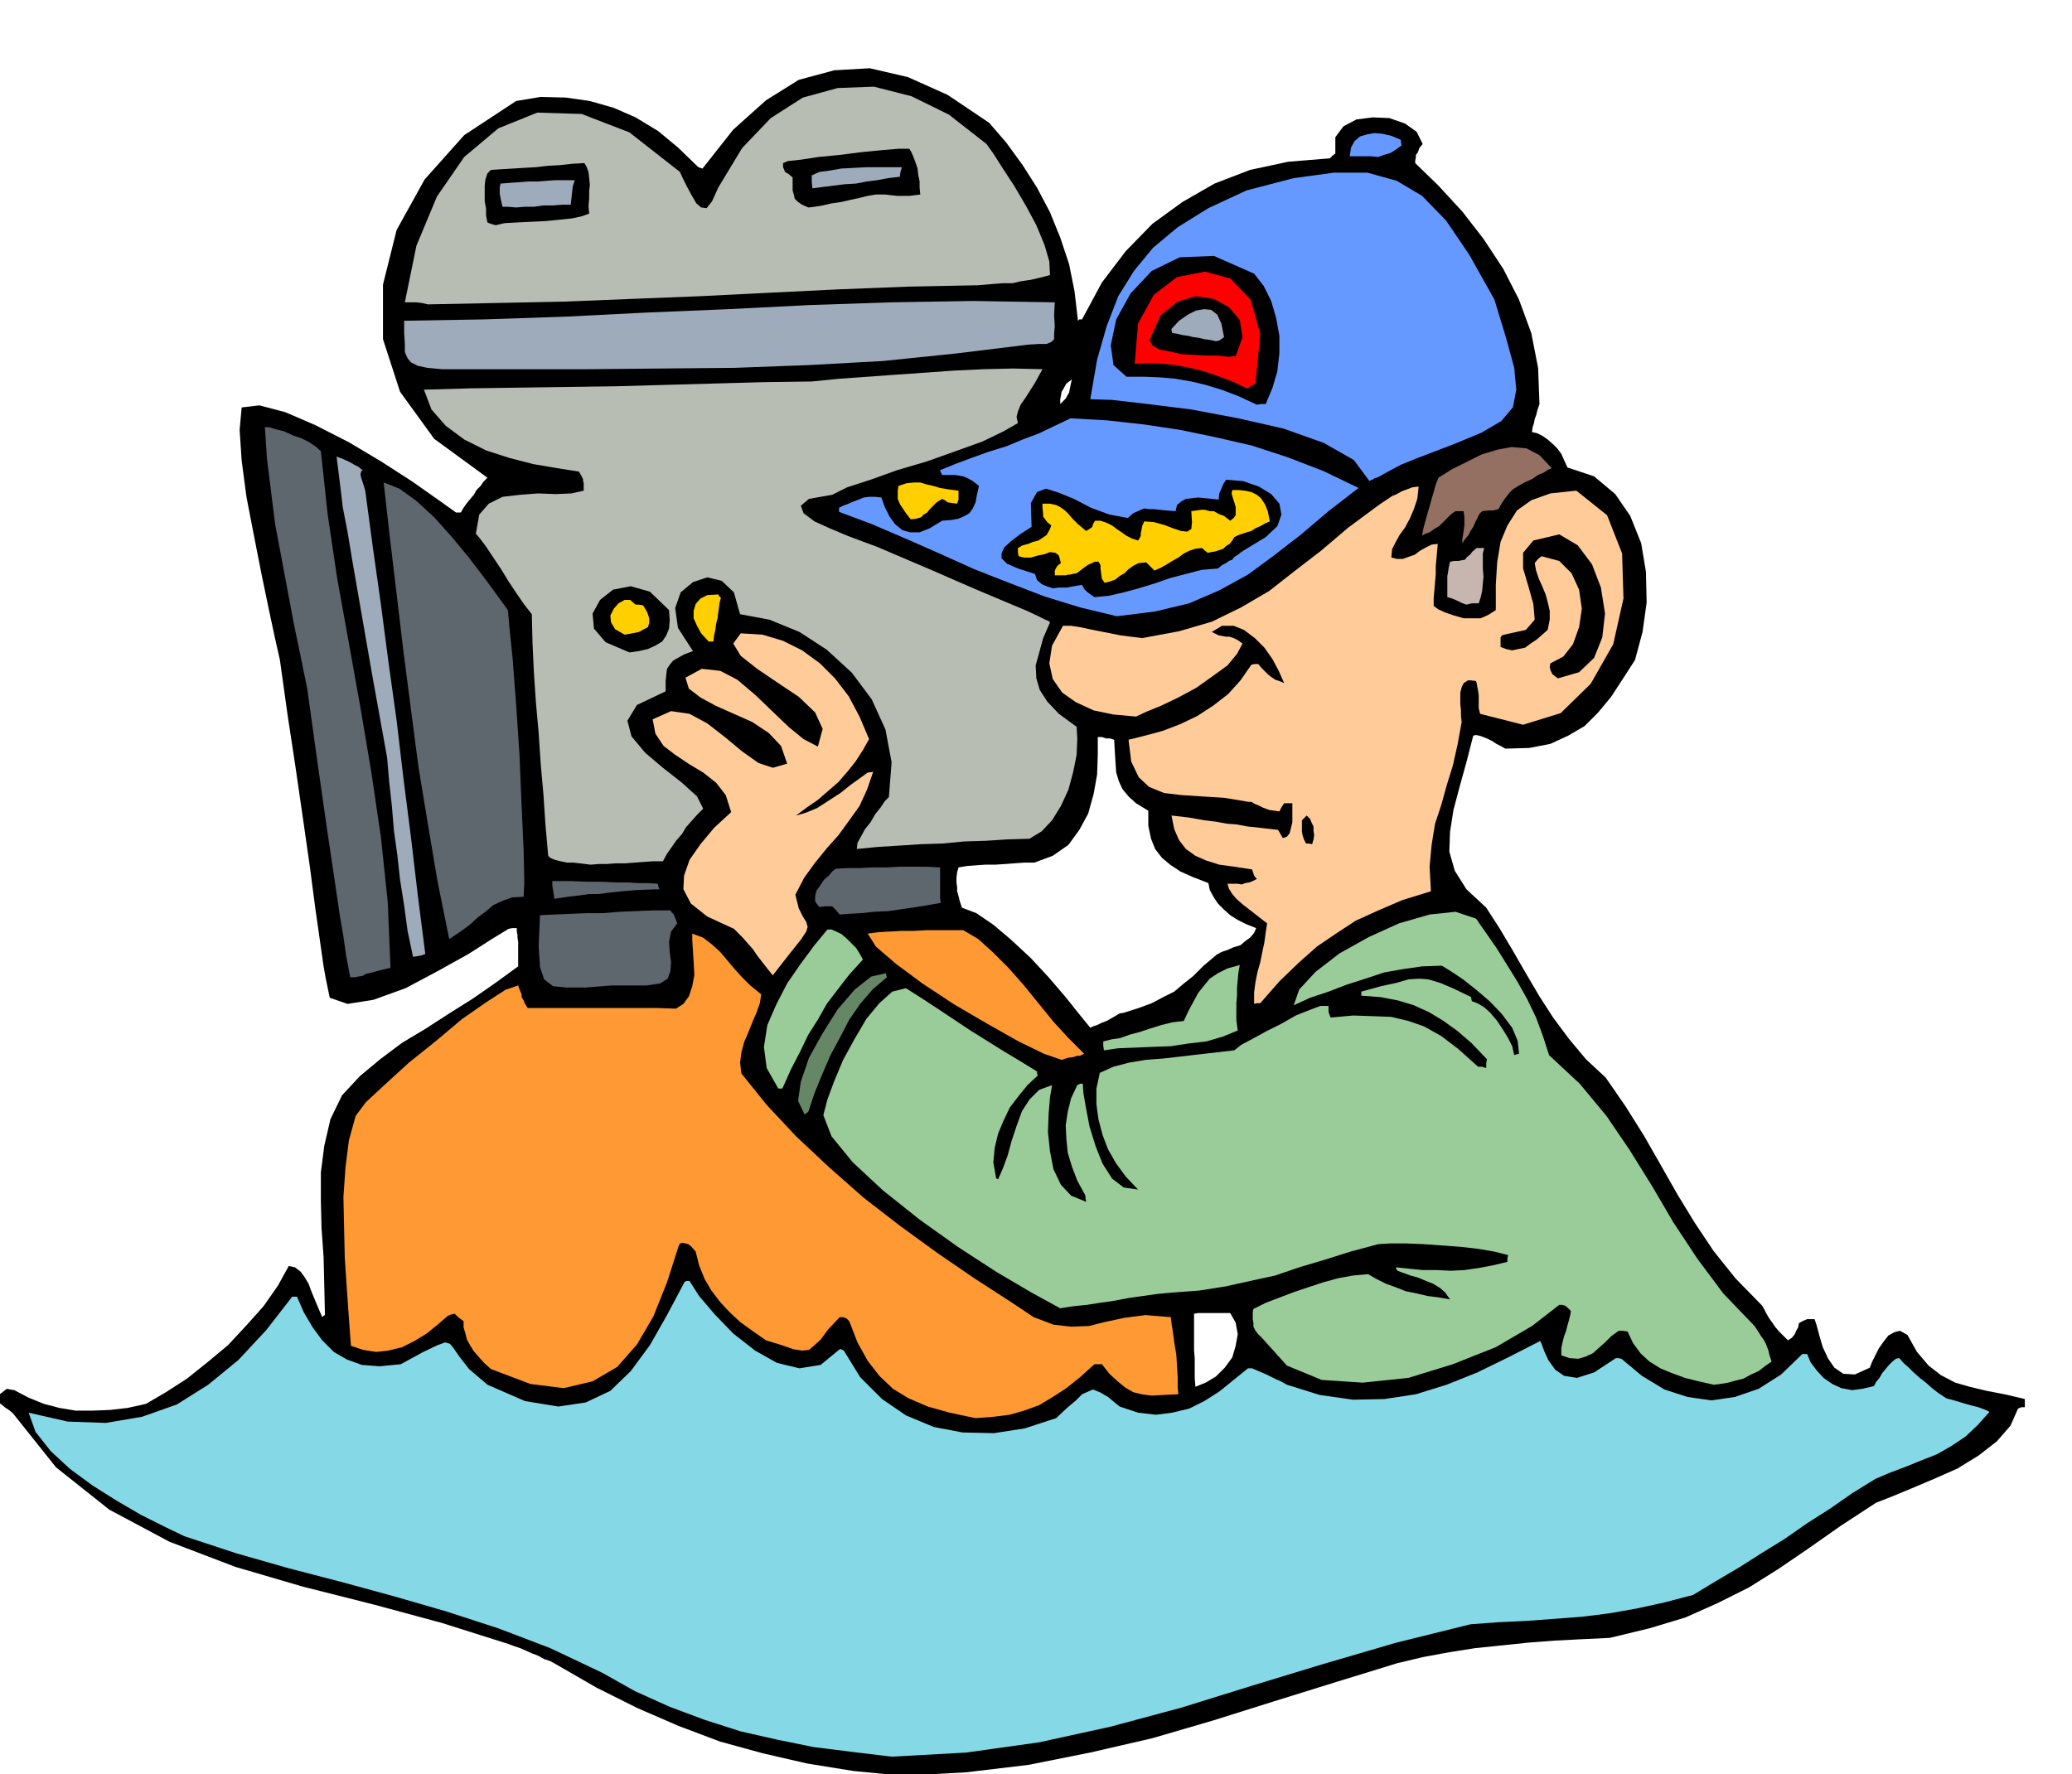
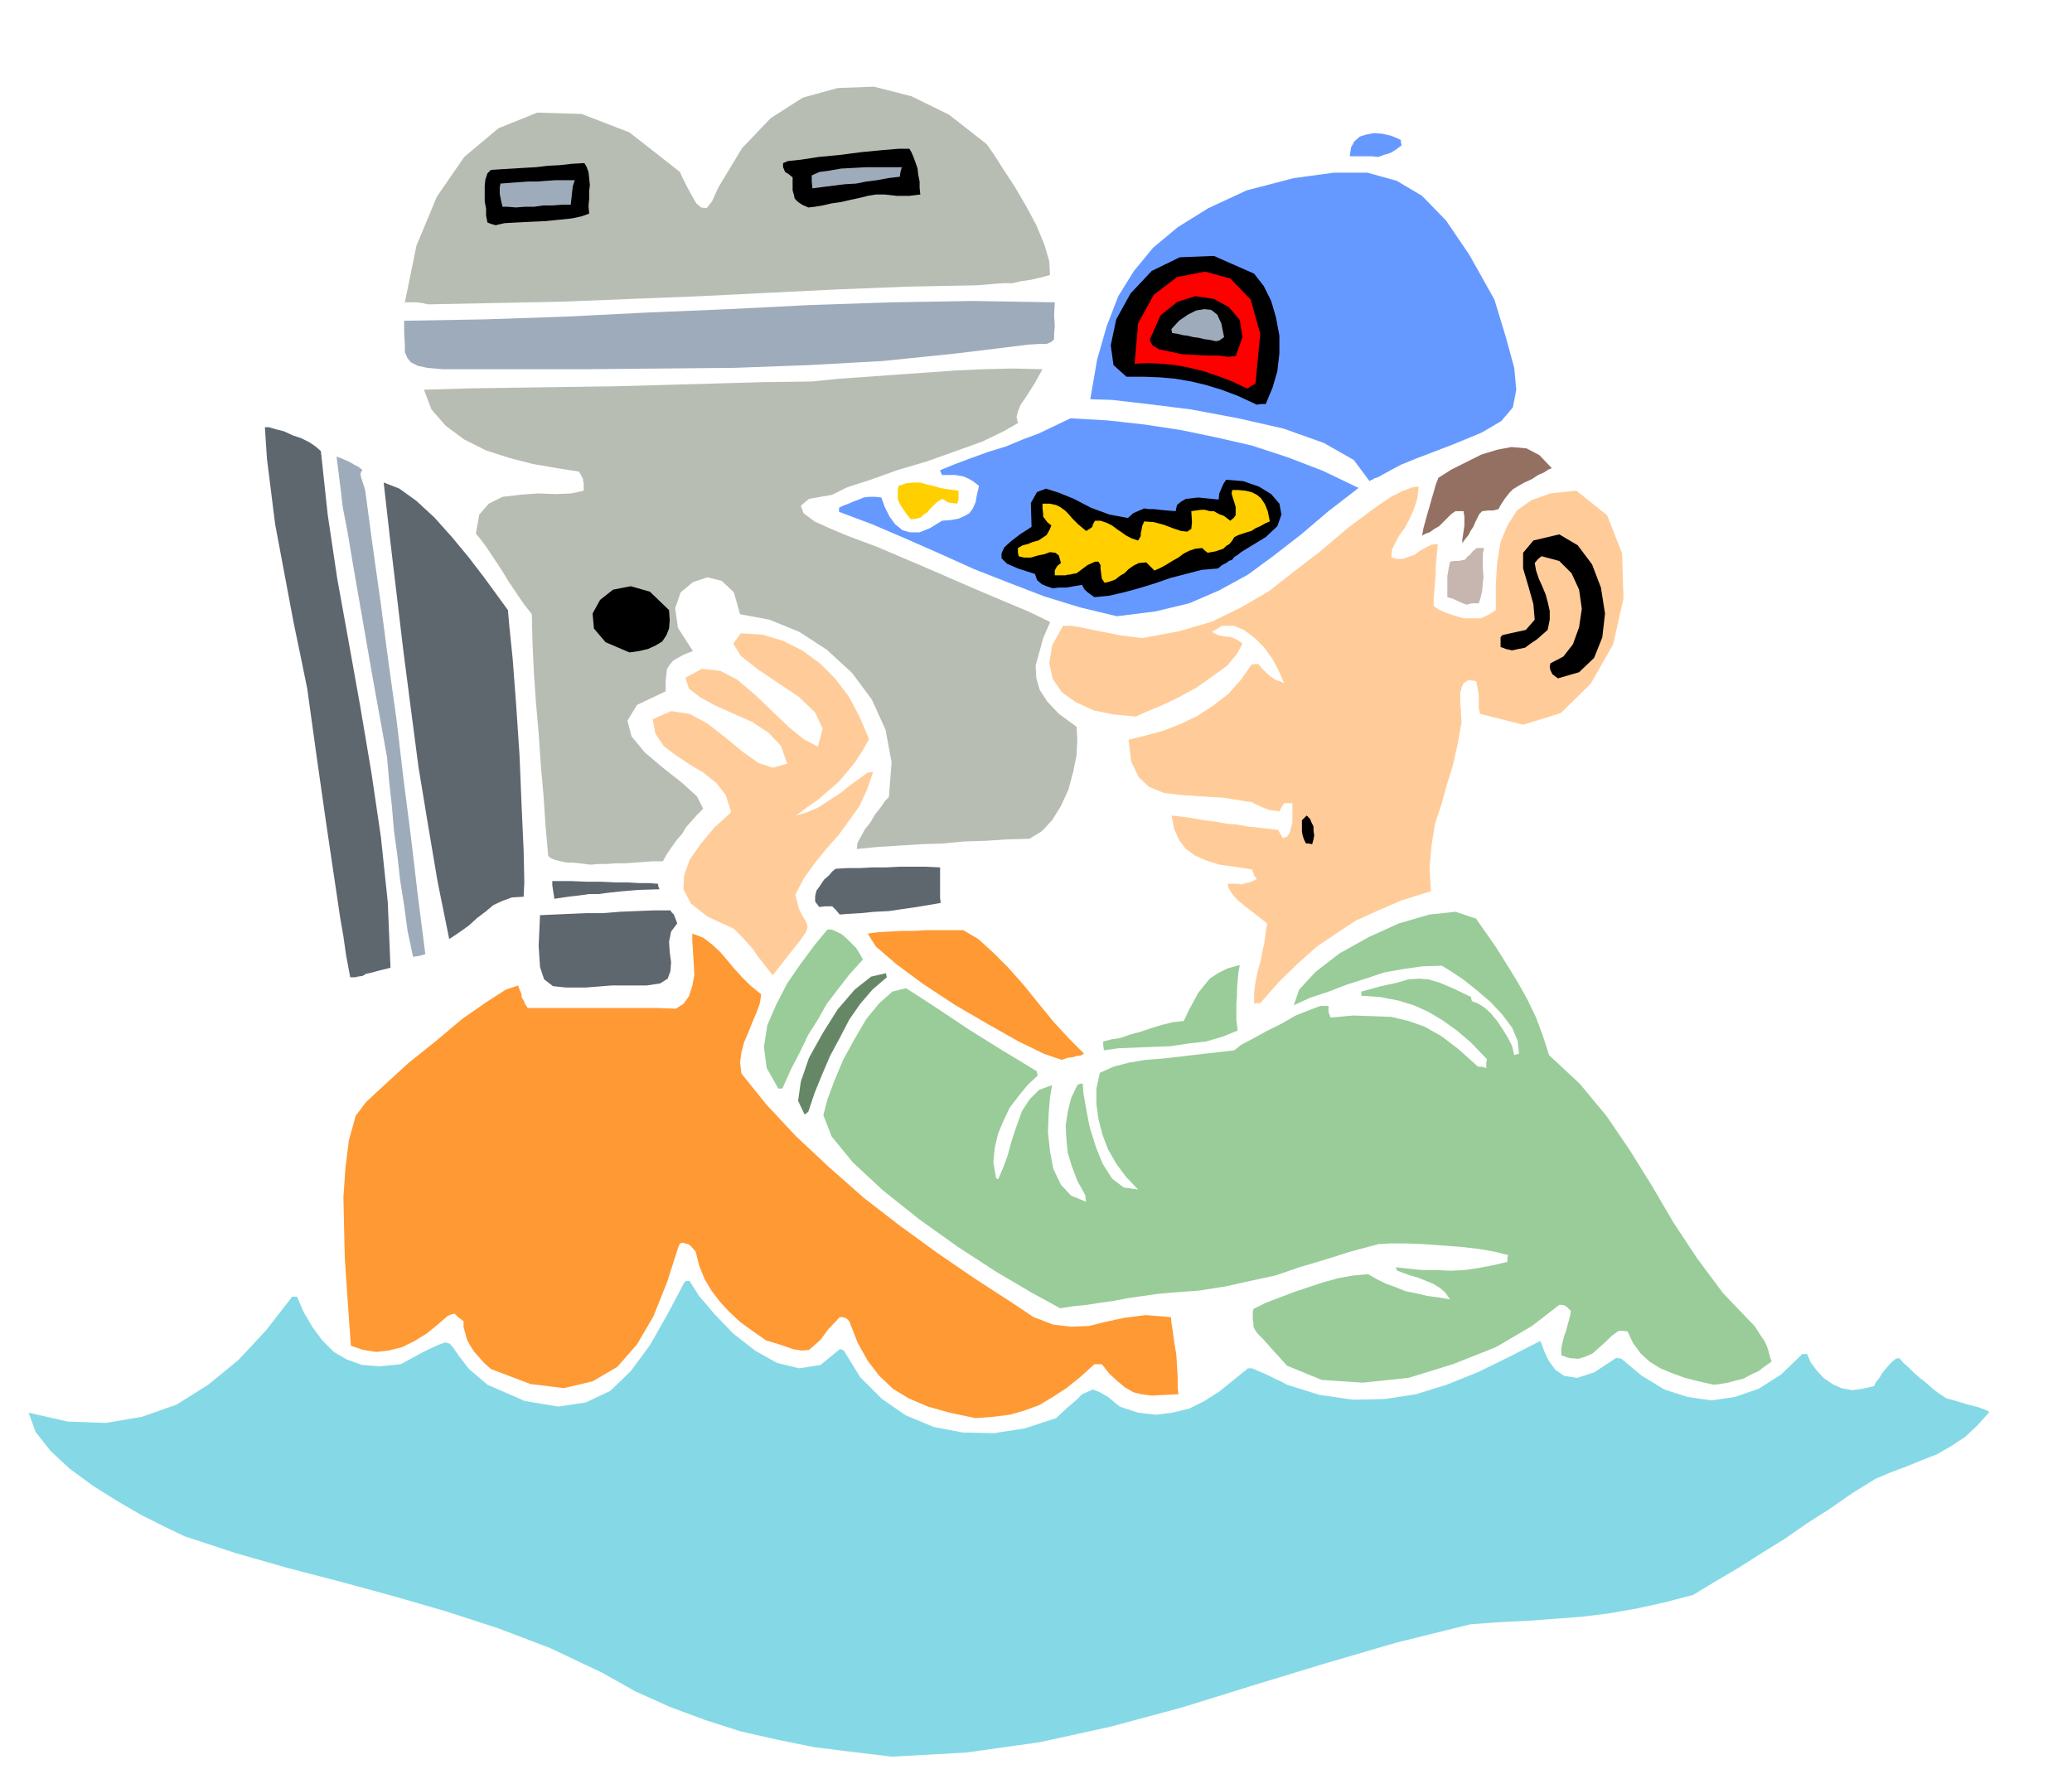
<svg xmlns="http://www.w3.org/2000/svg" width="490.455" height="420.119" fill-rule="evenodd" stroke-linecap="round" preserveAspectRatio="none" viewBox="0 0 3035 2600">
  <style>.brush1{fill:#000}.pen1{stroke:none}.brush3{fill:#f93}.brush4{fill:#9c9}.brush6{fill:#fc9}.brush7{fill:#5e666e}.brush8{fill:#9eabba}.brush9{fill:#b8bdb3}.brush10{fill:#ffcf00}.brush11{fill:#69f}</style>
-   <path d="m1322 2602-72-7-68-11-65-15-62-17-61-23-60-26-60-30-59-34-9-5-9-3-9-5-8-3-9-4-9-4-9-3-8-3-98-31-100-27-103-26-99-29-97-37-88-47-78-62-63-79-6-5-6-4-6-5-6-3-3-4v-4l9-4 9-7 5 1 6 1 21 11 22 9 23 6 24 4h24l26-1 26-3 27-6 29-17 31-20 30-24 30-25 27-29 25-28 21-30 16-29 9 2 8 6 6 8 6 10 4 11 5 12 5 12 6 14 2-2 2-1-1-43-1-42-3-42-1-40v-42l5-39 9-39 17-35 26-28 30-25 32-24 35-21 34-22 35-22 33-23 33-24v-36l-1-6v-4l-1-5v-5h-7l-5 1-23 14-36 23-45 25-47 25-47 17-38 6-26-9-6-29-3-17-5-35-7-49-8-61-10-70-11-76-12-79-11-79-7-31-9-42-11-53-11-56-11-57-7-53-3-45 3-33 26-3 38 10 44 19 49 25 47 28 45 29 37 26 28 20h7l4-7 5-7 5-6 5-6 4-7 6-6 4-6 6-6-78-57-50-69-25-77v-80l20-80 41-74 58-65 76-50 36-6 37 1 35 5 35 10 32 14 33 20 29 24 30 29 3 1 3 1 45-57 48-43 48-30 52-14 52-3 56 13 58 26 61 41 25 29 24 33 21 33 19 36 15 37 13 39 8 40 5 43 2-2h4l29-54 35-46 39-40 44-32 47-27 52-20 56-12 61-5 4-4 4-3v-24l12-16 19-10 24-3 24 1 23 8 17 12 9 18-5 6-2 6-3 4v4l-1 4v4l34 33 35 38 31 40 29 44 23 45 18 49 10 51 2 53-3 9-2 8-2 5-1 6-2 6-1 7 8 2 8 4 7 5 8 7 6 6 6 8 4 9 5 11 39 13 31 26 22 32 16 40 7 42 1 45-6 43-11 41-18 28-17 26-19 23-20 20-24 14-26 12-31 6-35 1-7-4-6-3-6-4-6-3-7-3-6-2-5-1-4 1-10 39-10 36-9 34-5 32-1 29 8 28 17 27 29 27 20 31 19 32 19 33 20 34 20 31 23 31 25 30 29 27 29 42 27 43 24 42 25 44 25 41 28 42 32 40 39 40 3 5 3 6 4 7 5 7 4 6 6 7 6 6 7 7 6-4 4-5 2-5 3-5 1-6 5-3 7-3h11l3 9 4 15 5 17 8 17 9 13 13 9 17 1 22-10 3-8 5-10 5-10 7-10 7-9 9-5 8-2 11 6 14 25 17 20 18 14 21 11 21 6 25 6 26 5 30 7v12h-5l-5 2-11 25-20 23-27 21-31 19-34 15-33 14-29 12-23 9-52 34-47 33-44 30-43 27-46 23-47 21-53 16-58 14-42 2-39 2-39 3-38 4-39 4-38 6-38 7-38 9-91 28-90 28-89 28-89 26-91 21-90 18-92 11-93 5zm429-570 15-6 15-9 13-13 11-15 5-17 3-17-3-17-8-14h-47l-6 1v54l1 11v29l1 13zM1553 592l8-8 5-9 2-10 2-9-8 6-5 9-2 3-1 6-1 5v7zm44 914 4-2 6-2 6-3 8-3 7-4 7-4 5-3 6-1 22-7 19-7 17-9 16-8 13-11 15-12 15-15 19-16 7-4 9-3 9-4 10-3 7-6 7-5 6-7 3-7-15-6-12-6-11-7-9-8-9-9-6-9-6-11-2-10-23-9-18-8-15-10-12-10-10-13-6-15-4-19v-22l-18-11-11-10-9-11-5-11-4-13-1-14-1-16-1-18-6-2h-6l-6-2h-6v26l-1 29-5 28-8 29-13 24-16 22-23 16-27 10h-15l-14 1-14 1-14 1h-15l-14 1-13 1-12 2-2 7-1 8v7l1 7v6l2 7 2 8 3 9 21 8 25 17 26 22 29 27 26 28 24 28 20 25 17 21z" class="pen1 brush1" />
  <path d="m1306 2574-58-7-56-7-54-11-53-12-53-17-51-19-51-23-48-27-76-36-76-29-77-25-76-22-77-21-77-20-77-22-76-25-29-14-34-17-36-21-35-22-34-25-28-26-22-28-10-28 57 13 56 2 53-9 51-18 46-29 44-36 41-44 38-49h7l10 23 13 22 14 19 17 17 19 11 22 8 26 2 31-3 33-18 21-10 11-4 7 2 5 6 9 13 14 18 27 23 55 24 49 8 40-6 36-17 30-29 28-38 25-44 26-49 3-1h4l14 22 23 27 27 28 32 25 32 18 33 8 31-5 28-23h2l4 2 24 39 32 32 35 24 41 17 42 8 46 1 45-7 46-15 16-15 13-11 9-9 9-4 7-3 10 4 12 7 17 14 27 9 26 3 24-3 25-6 22-11 22-14 21-17 21-17h6l7 3 7 3 7 3 6 3 8 4 7 3 9 5 48 15 49 7 46-1 46-7 45-14 45-18 45-22 47-24 2 4 4 11 6 13 10 14 13 9 19 3 25-8 32-21h3l5 1 30 25 33 20 34 11 35 5 34-5 35-12 33-21 31-30h7l5 12 9 12 10 11 13 9 13 6 16 3 15-2 17-4 3-6 5-6 4-7 5-6 5-6 5-5 5-4 5-1 6 7 8 7 7 7 9 8 9 7 9 8 9 7 12 8 8 2 10 3 10 3 11 3 8 2 8 3 5 2 3 2-17 19-18 17-21 14-21 12-23 9-22 9-24 9-21 9-34 21-33 23-33 21-33 23-34 21-33 21-34 20-33 20-42 11-41 9-40 7-40 5-40 3-40 3-42 2-41 3-109 27-106 31-105 32-103 32-104 28-105 23-107 15-109 6z" class="pen1" style="fill:#85d9e6" />
  <path d="m1429 2078-38-8-32-9-28-12-23-14-20-19-17-22-15-27-12-31-4-4-2-1-4-1h-4l-17 18-11 15-10 9-7 6-10 1-13-2-17-6-23-7-20-14-18-13-16-15-13-14-13-17-10-17-8-20-5-20-7-8-4-3-4-1-4-1-4 1-2 4-17 53-20 50-24 41-29 33-36 21-42 10-49-6-58-22-10-9-8-9-7-8-5-8-5-9-2-8-3-10v-9l-8-6-5-5-5 1-5 2-15 13-16 13-18 11-18 9-20 5-18 2-19-3-18-6-3-41-3-43-3-45-1-44-1-45 3-43 5-40 10-36 15-20 28-26 35-32 40-32 38-32 36-25 28-18 18-6 2 6 3 7v4l3 5 2 5 4 6h189l28 1 11-7 8-11 5-15 3-16-1-19-1-17-1-15v-10l16 6 13 10 12 11 11 13 10 12 11 12 12 12 16 13-2 13-5 14-6 14-6 15-6 14-4 15-2 15 2 16 37 46 43 46 48 45 51 45 53 41 55 40 54 37 54 35 33 22 29 11 26 3 26-1 24-6 28-6 31-4 37 3 1 9 2 13 2 15 3 18 1 16 1 17v14l1 11-21 1-18 1-15-2-12-3-12-7-11-9-12-11-11-14h-11l-21 19-20 16-20 13-20 12-22 8-21 6-24 3-26 2z" class="pen1 brush3" />
  <path d="m2510 2029-22-5-20-5-19-7-17-7-16-10-13-12-11-15-8-17-7-1h-6l-11 8-9 9-9 8-9 8-11 5-10 3-13-1-12-4v-11l2-9 2-8 3-8 2-8 2-7 2-8 1-6-6-6-3-2-4-1h-4l-40 31-53 31-63 25-65 20-67 7-60-4-51-21-36-40-6-6-4-5-3-6v-5l-1-6v-11l1-4 18-9 21-8 21-8 21-7 21-7 22-6 22-4 22-2 12 7 14 7 14 5 15 6 15 3 17 4 16 2 17 3-7-10-8-7-10-6-10-4-12-5-11-3-11-4-8-3-2-3v-2l19 2 20 2h20l21 1 20-1 21-3 21-4 21-5v-5l1-5-20-5-23-4-26-3-27-2-28-2-25-1h-24l-17 1-41 11-38 12-37 11-35 12-37 8-36 8-38 6-40 3-22 2-21 3-21 3-21 4-21 3-19 3-20 2-19 3-42-23-51-30-57-37-56-40-54-43-44-41-31-38-12-31 6-23 10-27 13-31 17-31 17-29 19-23 19-17 20-5 22 14 23 15 24 16 24 16 24 15 24 15 25 15 26 16v2l1 4-15 14-13 16-13 17-9 19-8 19-5 21-2 21 4 23 1 1 2 1 7-16 7-19 6-22 7-21 8-22 11-17 14-14 19-7-3 18-2 24-1 27 3 28 5 26 11 23 15 16 22 9-1-5v-4l-12-22-8-21-6-20-2-20-1-20 3-20 5-20 9-19 4-2h4l1 14 4 23 5 26 9 29 10 25 14 22 17 13 21 3-18-19-14-19-12-21-8-21-6-23-3-22v-23l5-23 20-9 23-6 24-4 26-2 26-3 26-3 26-3 26-3 10-8 17-9 20-11 22-11 21-12 20-8 16-6h12v9l3 8 33-3 30 1 26 1 25 6 23 8 25 14 25 19 29 26h6l6 2v-7l1-6-23-24-21-18-21-15-20-12-22-10-23-7-26-5-28-2v-6l29-8 23-5 17-5 16-1 13 1 17 5 19 8 27 13v2l1 4 8 3 10 6 9 8 10 12 8 12 8 13 6 12 3 13 3-1 4-1-2-19-8-19-15-20-17-18-21-18-19-15-18-12-13-8-29 1-28 4-28 5-27 9-28 9-26 10-27 9-24 11 8-23 24-26 35-27 43-24 44-20 45-13 38-4 30 10 14 20 16 23 15 24 16 26 14 25 13 27 10 27 9 28 45 42 39 47 34 50 33 53 31 53 35 53 38 51 46 48 2 3 4 6 3 5 5 7 3 6 3 8 2 8 3 9-10 7-9 7-11 5-11 6-12 3-11 3-12 2-9 1z" class="pen1 brush4" />
  <path d="m1178 1632-9-19 4-28 12-35 20-36 22-35 25-29 24-19 22-5v2l1 4-21 18-18 21-16 23-14 27-14 26-12 28-11 27-9 27-5 4-1-1z" class="pen1" style="fill:#668766" />
  <path d="m1140 1595-17-30-4-31 5-32 13-30 16-31 20-29 20-27 19-23h6l7 3 8 4 8 7 6 6 7 7 5 8 5 9-20 22-17 22-16 21-13 23-14 22-12 25-13 25-13 29h-6z" class="pen1 brush4" />
  <path d="m1555 1553-26-9-37-18-46-26-48-28-47-31-39-29-29-25-12-19 15-2 17-1 18-1h18l18-1h54l22 13 22 20 22 22 23 26 21 26 22 27 22 24 23 23-2 1-4 2h-4l-6 2-8 1-9 3z" class="pen1 brush3" />
  <path d="m1617 1539-1-7v-6l12-3 13-2 14-5 15-4 15-5 16-5 16-4 17-2 7-15 7-13 7-13 8-10 9-11 12-8 14-7 18-5-2 11-1 11-1 11v12l-1 11v25l2 15-22 9-24 7-26 3-26 4-27 1-25 1-25 1-21 3z" class="pen1 brush4" />
  <path d="M1837 1471v-17l2-15 3-15 4-14 3-15 3-14 2-15 2-13-9-7-9-7-9-7-9-7-9-8-6-7-5-8-2-7h15l6 1 5-2 6-1 5-2 6-3-4-5-1-3-1-3-1-3-26-4-22-3-19-6-16-7-14-10-10-13-7-16-4-20 26 3 22 4 17 2 16 3 14 1 16 3 19 2 26 3 3 5 4 7 6-2 4-5 2-8 2-8v-28h-12l-4 6-3 6-7-1-7-1-6-2-5-2-6-3-5-2-5-3h-4l-36-6-33-2-30-2-25-3-22-9-15-14-11-23-4-32 24-6 26-7 26-10 25-12 23-15 22-17 18-20 16-23 5-1h5l5 6 9 9 5 4 6 4 6 2 7 3-8-18-9-17-12-17-14-14-16-12-15-6h-17l-15 9 10 5 11 2h5l6 2 6 3 7 5-8 15-14 17-22 16-24 17-26 14-25 12-22 9-15 7-33-3-29-6-26-12-20-14-14-20-5-23 4-26 16-29h12l13 2 14 3 15 3 15 3 15 3 16 2 16 2 54-10 48-14 43-21 41-24 37-29 39-30 40-34 46-34 6-4 6-4 6-4 7-3 7-4 8-3 8-3 9-1-2 18-5 15-6 14-7 13-8 11-6 11-5 10-1 12 8 2h9l8-3 9-3 8-6 9-5 8-4 9-1-1 11-1 11-1 11v12l-1 11-1 12-1 11v12l7 5 11 5 12 4 14 4h25l11-5 11-7v-37l2-33 5-30 10-24 14-22 21-15 28-10 38-4 45 36 22 56 2 66-15 67-33 58-44 43-55 17-63-16-2-8v-19l-1-7-1-5-1-6-1-3-7-1h-5l-6 4-3 6-2 8v17l1 9v8l1 9-6 33-7 31-9 29-8 29-9 27-5 31-3 32 2 36-42 13-35 15-33 15-29 19-28 19-27 24-28 27-28 32h-5l-4 1z" class="pen1 brush6" />
  <path d="M947 1444h-51l-38 3h-29l-19-2-13-10-6-18-2-31 2-45 22-1 23-1 24-1h24l24-2 24-1 25-1h25l2 3 3 3 2 5 3 8-9 12-3 15 1 15 2 15-1 13-4 11-11 7-20 3zm-427-12h-7l-6-32-4-28-5-29-5-34-7-47-9-61-12-84-15-108-10-49-10-48-9-48-9-48-9-48-6-48-6-48-3-46h6l10 3 12 3 13 6 12 4 12 6 9 6 8 7 10 93 14 94 17 94 17 95 16 95 14 95 10 95 4 96-16 4-11 3-9 2-5 3-7 1-4 1z" class="pen1 brush7" />
  <path d="m1131 1428-8-10-7-9-7-9-6-9-8-9-7-8-7-7-6-6-39-18-24-19-11-21 1-20 8-23 16-23 20-24 25-23-8-25-14-18-19-15-20-12-21-14-17-13-12-18-4-21 27-12 27 4 26 14 27 21 24 20 24 17 21 7 21-6-9-26-18-19-24-16-27-12-27-12-22-12-17-13-5-16 24-13 27 3 25 13 26 22 24 23 25 24 22 18 21 11 7-26-11-24-24-23-30-20-31-21-24-19-11-18 11-15 32 2 30 9 28 14 26 19 22 22 20 26 16 30 14 33-9 16-11 17-12 15-13 15-15 13-15 13-16 11-16 12 14-4 17-7 17-11 17-11 15-12 14-10 11-8 8-1-9 26-11 24-15 21-16 22-17 19-17 21-16 22-13 25 5 20 6 12 5 8 2 7-2 7-8 12-16 20-25 32-1-1z" class="pen1 brush6" />
  <path d="m605 1402-8-38-5-37-6-38-4-36-5-36-3-36-4-36-3-35-22-122-16-92-12-69-8-48-7-36-3-26-3-24-3-24 8 3 9 4 4 2 5 3 6 3 6 5-2 2-1 4 1 5 2 6 2 6 2 7 11 82 12 85 11 84 12 86 10 85 11 86 10 85 11 86-3 1-3 1-5 1-7 1z" class="pen1 brush8" />
  <path d="m658 1376-17-84-14-83-14-85-11-84-11-85-10-84-10-84-9-80 23 9 25 18 26 24 26 29 24 29 23 30 19 26 16 22 2 23 5 49 5 66 5 75 3 73 3 66 1 47-1 21-17 1-14 5-13 6-12 10-12 9-12 11-14 10-15 10zm572-36-6-7-5-5h-10l-9 1-6-8v-8l2-8 5-7 6-9 7-6 5-6 5-4 17-1h18l19-1h20l19-1h40l20 1v45l1 7-17 3-18 3-21 3-20 3-21 1-20 2-17 1-14 1zm-418-23-1-7-1-6-1-7v-6h27l24 1h21l21 1h17l17 1h14l14 1v3l2 5-31 1-24 2-19 2-15 2h-14l-14 2-17 2-20 3z" class="pen1 brush7" />
  <path d="m865 1267-8-1-8-1-9-1h-9l-10-2-8-2-7-3-3-3-4-45-3-45-4-45-3-45-4-45-3-44-2-43-1-42-11-14-11-16-12-18-11-18-12-18-10-15-9-12-6-7 5-28 14-16 20-10 26-3 26-2 26 1 23-1 18-4v-11l-1-4v-2l-3-6-3-5-32-5-35-6-35-9-34-11-32-16-27-20-21-24-11-29 69-2 70-1 71-1 72-1 71-2 72-2 71-2 72-1 40-4 42-3 42-3 43-3 42-3 43-2 43-1 43 1-5 9-6 11-7 11-7 11-7 10-4 10-2 8 2 9-21 12-31 15-39 14-42 15-44 13-39 14-34 11-22 11-34 6-12 10 4 11 16 12 22 10 26 11 24 9 19 7 82 35 62 27 45 19 31 13 17 8 10 5 5 2 2 2-10 23-6 22-5 18 1 19 5 17 11 17 17 18 26 19 1 18-1 23-5 25-7 26-11 24-13 21-15 16-18 11-33 1-31 2-32 1-31 3-32 1-31 2-32 2-31 3 1-9 5-9 6-11 8-10 7-12 8-10 6-9 6-6 4-51-9-48-20-44-29-39-37-34-40-26-44-18-43-8-9-32-18-17-21-5-21 7-18 15-8 23 4 29 22 34-13 5-9 5-7 4-5 6-4 6-1 8-1 10v15l-42 20-14 23 6 23 20 24 26 22 28 22 22 20 9 18-9 9-8 9-8 9-6 10-8 9-7 10-7 10-6 11h-15l-13 1-14 1-13 1h-14l-13 1h-12l-12 1z" class="pen1 brush9" />
  <path d="m1913 1236-3-6-2-6-1-6v-16l7-7 2 2 3 3 2 5 3 6v6l1 7-1 6-2 7-5-1h-4zm369-242-8-6-3-6-1-5 1-5 19-10 14-18 9-25 4-27-4-28-11-24-18-18-26-7-5 4-5 6 2 11 4 12 5 11 5 12 3 11 3 13v13l-3 15-8 7-8 7-9 6-8 6-10 2-9 2-9-2-8-3v-14l2-3 3-1 32-7 13-15-2-23-7-25-8-27v-23l15-18 38-9 27 16 21 28 13 34 6 38-4 35-12 30-22 21-31 9zM922 956l-35-15-17-20-2-22 11-20 19-15 26-5 28 8 28 27 1 15-1 12-4 10-6 9-10 6-11 5-13 3-14 2z" class="pen1 brush1" />
-   <path d="m1038 940-11-12-6-11-5-11v-11l3-10 7-8 10-5 16-1 1 2 3 3-2 7-1 8-1 7-1 8-2 8-1 8-2 9-1 9h-7zm-123-10-14-8-6-10-1-10 5-10 7-8 9-5h8l8 7h5l6 1 6 10 3 9v7l-2 6-6 3-7 4-10 2-11 2z" class="pen1 brush10" />
  <path d="m1636 903-54-13-52-16-52-20-51-20-51-23-50-22-49-21-48-18v-6l6-3 8-3 7-3 8-3 7-3 8-1h9l9 1 5 14 7 14 8 11 11 9 11 3h14l15-6 18-11 13-1 11-2 9-4 7-4 5-7 4-9 2-11 3-13-9-7-7-4-7-3-6-1-6-1h-19l-2-4-1-3 22-9 24-9 25-9 26-8 24-10 24-9 23-11 23-11 54 3 54 6 53 8 53 11 52 12 52 17 52 20 52 25-44 34-40 34-40 31-38 28-42 23-44 19-50 12-56 7z" class="pen1 brush11" />
  <path d="m2148 886-8-3-6-3-7-3-7-2v-31l1-5 1-7 2-9 6-1h6l5-1 5-1 3-4 4-3 4-5 6-5h11l-2 8v22l1 12-1 10-1 11-2 9-3 9h-10l-8 2z" class="pen1" style="fill:#c7b5b0" />
  <path d="m1603 875-7-5-4-3-4-4-3-6-12 2-11 2h-11l-9 1-9-3-7-3-7-6-3-9-25-8-16-7-8-8v-7l4-9 10-9 13-10 17-11-1-35 9-16 13-5 19 6 22 9 25 13 27 10 27 5 8-7 9-4 7-3 7 1h7l9 1 10 1 13 1 2-9 6-5 7-4 9-1 9-1 10 1 10 1 10 1 1-9 3-7 3-7 4-6 25 2 23 8 18 11 12 14 3 16-6 17-17 16-28 17-8 5-5 4-5 3-3 4-5 2-4 3-6 3-6 5-24 2-23 6-23 6-23 8-23 7-22 6-22 5-21 2z" class="pen1 brush1" />
  <path d="m1618 854-4-6-1-7-1-8v-5l-3-5h-5l-11 5-16 12-6 1-4 1h-3l-3 1h-16v-7l2-4 2-3 5-4-3-11-5-4-8-1-8 3-10 2-10 3h-10l-8-2-1-6v-6l7-4 8-2 7-3 8-2 6-4 6-4 4-7 3-7-6-5-3-4-3-4v-4l-1-9v-6h11l9 2 6 3 7 5 5 5 6 7 8 8 12 10 5-3 4-3 1-4 3-5h8l9 3 8 4 8 6 6 4 7 5 8 4 9 3 2-3 2-4v-4l1-4 1-6 3-7 14 1 15 4 13 5 12 4 9 1 6-4 1-10-1-16 7-1 7-1h6l7 2h6l7 4 8 3 9 7 5-4 3-4v-12l-2-7-2-6-2-7 1-5h9l10 1 9 2 8 4 6 5 6 9 4 10 3 15-7 3-7 4-7 3-6 4-7 2-6 2-6 2-6 3-3 5-4 5-5 3-4 4-6 2-6 2-6 1-5 1-5-4-3-3-10 1-9 3-8 4-8 6-9 5-8 5-9 5-9 4-6-6-6-6-11 1-8 4-7 5-6 6-7 4-6 5-8 3-8 2z" class="pen1 brush10" />
  <path d="M2142 796v-6l1-6 1-7 1-7v-13l-1-6v-2h-12l-6 4-6 6-6 6-6 6-7 4-7 5-6 2-5 3 2-11 3-11 3-11 3-10 3-11 3-10 3-11 4-10 19-12 22-11 22-11 23-7 21-4 22 2 19 10 18 19-5 2-6 4-9 4-9 6-11 5-9 5-8 5-5 5-7 9-4 6-3 5-2 4-4 1-4 1h-7l-9 1-4 4-3 6-3 6-3 7-4 6-3 6-5 6-4 6z" class="pen1" style="fill:#947063" />
  <path d="m1334 761-7-9-4-6-4-6-2-4-2-5v-12l1-7 12-4 11-1h9l10 3 9 2 10 3 12 2 15 2v13l-2 6-8-1-6-1-4-3-4-2-8 5-5 5-5 5-4 5-5 3-4 4-7 2-8 1z" class="pen1 brush10" />
  <path d="m2006 705-23-31-44-25-59-21-66-15-69-13-64-8-52-6-32-1 10-58 14-49 17-44 23-37 28-34 36-30 45-28 56-26 69-18 59-8h49l43 12 37 22 35 36 34 50 37 66 17 56 12 44 3 32-5 26-17 20-29 17-41 17-55 21-22 9-15 8-11 6-7 4-6 2-3 2-3 1-1 1z" class="pen1 brush11" />
  <path d="m1841 593-28-13-24-9-23-7-21-5-23-4-22-2-24-1h-26l-19-17-4-29 8-38 21-38 31-33 41-20 50-2 59 26 14 18 11 22 7 24 5 27v26l-3 26-7 24-10 24h-7l-6 1z" class="pen1 brush1" />
  <path d="m1826 569-21-10-21-8-21-7-20-5-21-4-20-2-21-1-19 1 5-59 23-42 34-26 41-8 37 10 30 31 14 50-7 73-7 4-4 3h-2z" class="pen1" style="fill:red" />
  <path d="m648 541-22-2-14-3-10-5-5-6-4-9v-12l-1-16v-18l117-2 119-4 119-6 120-5 119-6 119-4 120-2 120 2-1 19 1 16-1 11v8l-4 4-7 3h-11l-16 1-106 13-107 11-109 6-108 4-109 1-108 1H648z" class="pen1 brush8" />
  <path d="m1800 523-15-2h-17l-19-1-18-1-18-4-15-3-10-6-4-8 16-36 25-20 26-8 27 4 22 12 16 19 4 25-10 28h-5l-5 1z" class="pen1 brush1" />
  <path d="m1781 500-9-2-8-1-8-2-8-1-8-2-8-1-8-2-7-1-1-4v-2l11-12 13-9 12-6 12-2 10 1 9 7 6 13 4 20-7 5-5 1z" class="pen1 brush8" />
  <path d="m627 446-9-2-8-1h-17l17-83 30-72 40-58 50-42 57-23 65 2 70 27 74 58 4 9 6 12 7 13 7 12 7 6 8 1 8-10 9-20 35-58 42-44 47-30 51-14 53-2 55 14 55 27 55 43 10 14 14 22 17 26 17 29 15 28 12 29 7 24 1 20-15 4-13 3-14 2-13 3h-14l-13 1-12 1-12 1-102 2-102 4-102 5-100 5-101 4-100 4-99 2-99 2z" class="pen1 brush9" />
  <path d="m726 330-7-2-5-2-2-10v-10l-2-11v-23l1-9 3-9 5-5 15-1 17-1 16-1 18-1 17-2 18-1 18-2 18-1 3 5 3 8 1 9 1 10-1 9v11l-1 11 1 11-11 4-14 3-19 2-20 2-22 1-20 1-18 1-13 3z" class="pen1 brush1" />
  <path d="m736 303-2-9-1-5-1-5v-9l1-6 13-1 14-1 13-1h14l13-1 14-1h28l-3 9-1 9-1 9-1 9h-13l-13 1h-14l-14 2h-14l-12 1-12-1h-8z" class="pen1 brush8" />
  <path d="m1184 304-9-4-6-4-5-5-1-5-2-7v-19l-6-5-5-3-3-7v-6l7-3 19-2 26-4 31-3 31-4 31-3 24-2h16l3 5 3 7 3 8 3 9 1 9 2 10v9l1 10-8 1-8 1h-18l-9-1-9-1h-13l-12 2-12 3-14 3-13 3-14 2-13 3-12 2-9 1z" class="pen1 brush1" />
  <path d="m1190 276-1-10v-9l11-5 15-2 17-3 19-1 18-1h52l-2 7-1 7-17 2-16 3-16 2-15 3-17 1-16 2-16 2-15 2z" class="pen1 brush8" />
  <path d="m2019 230-11-1h-31l2-13 5-9 8-7 10-3 11-2 12 1 13 3 14 6v3l1 5-8 6-8 5-10 3-8 3z" class="pen1 brush11" />
</svg>